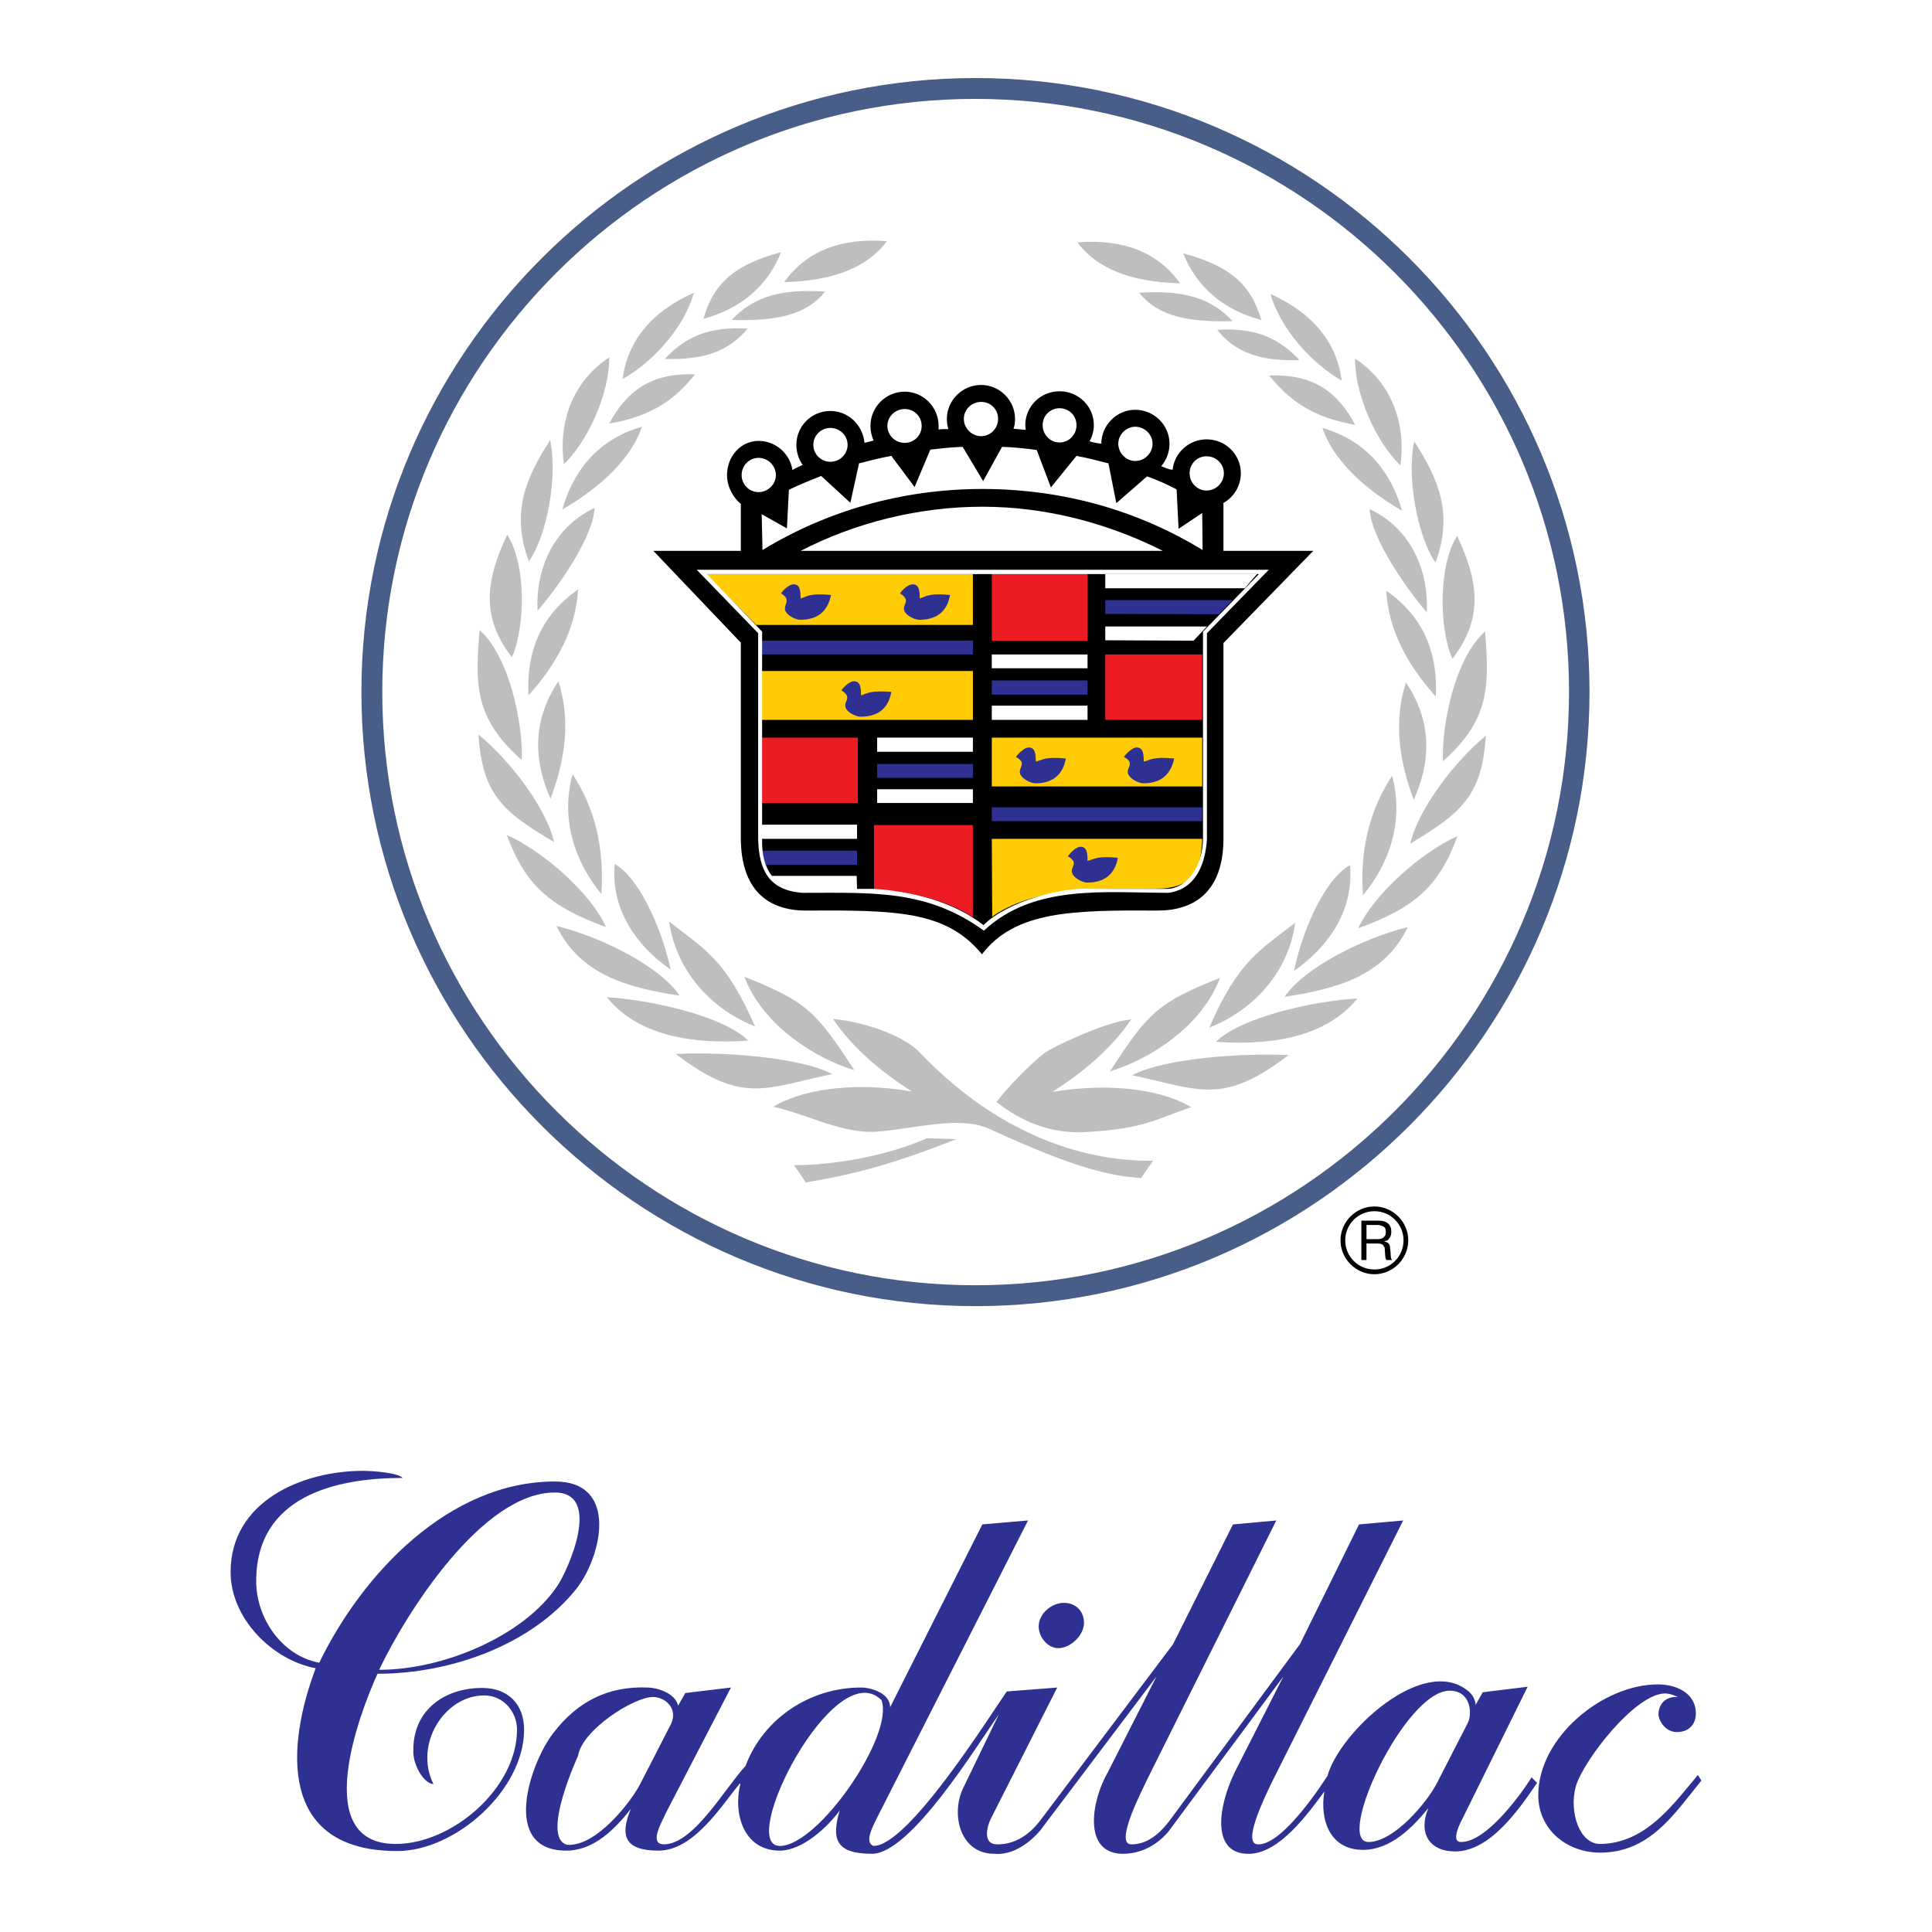
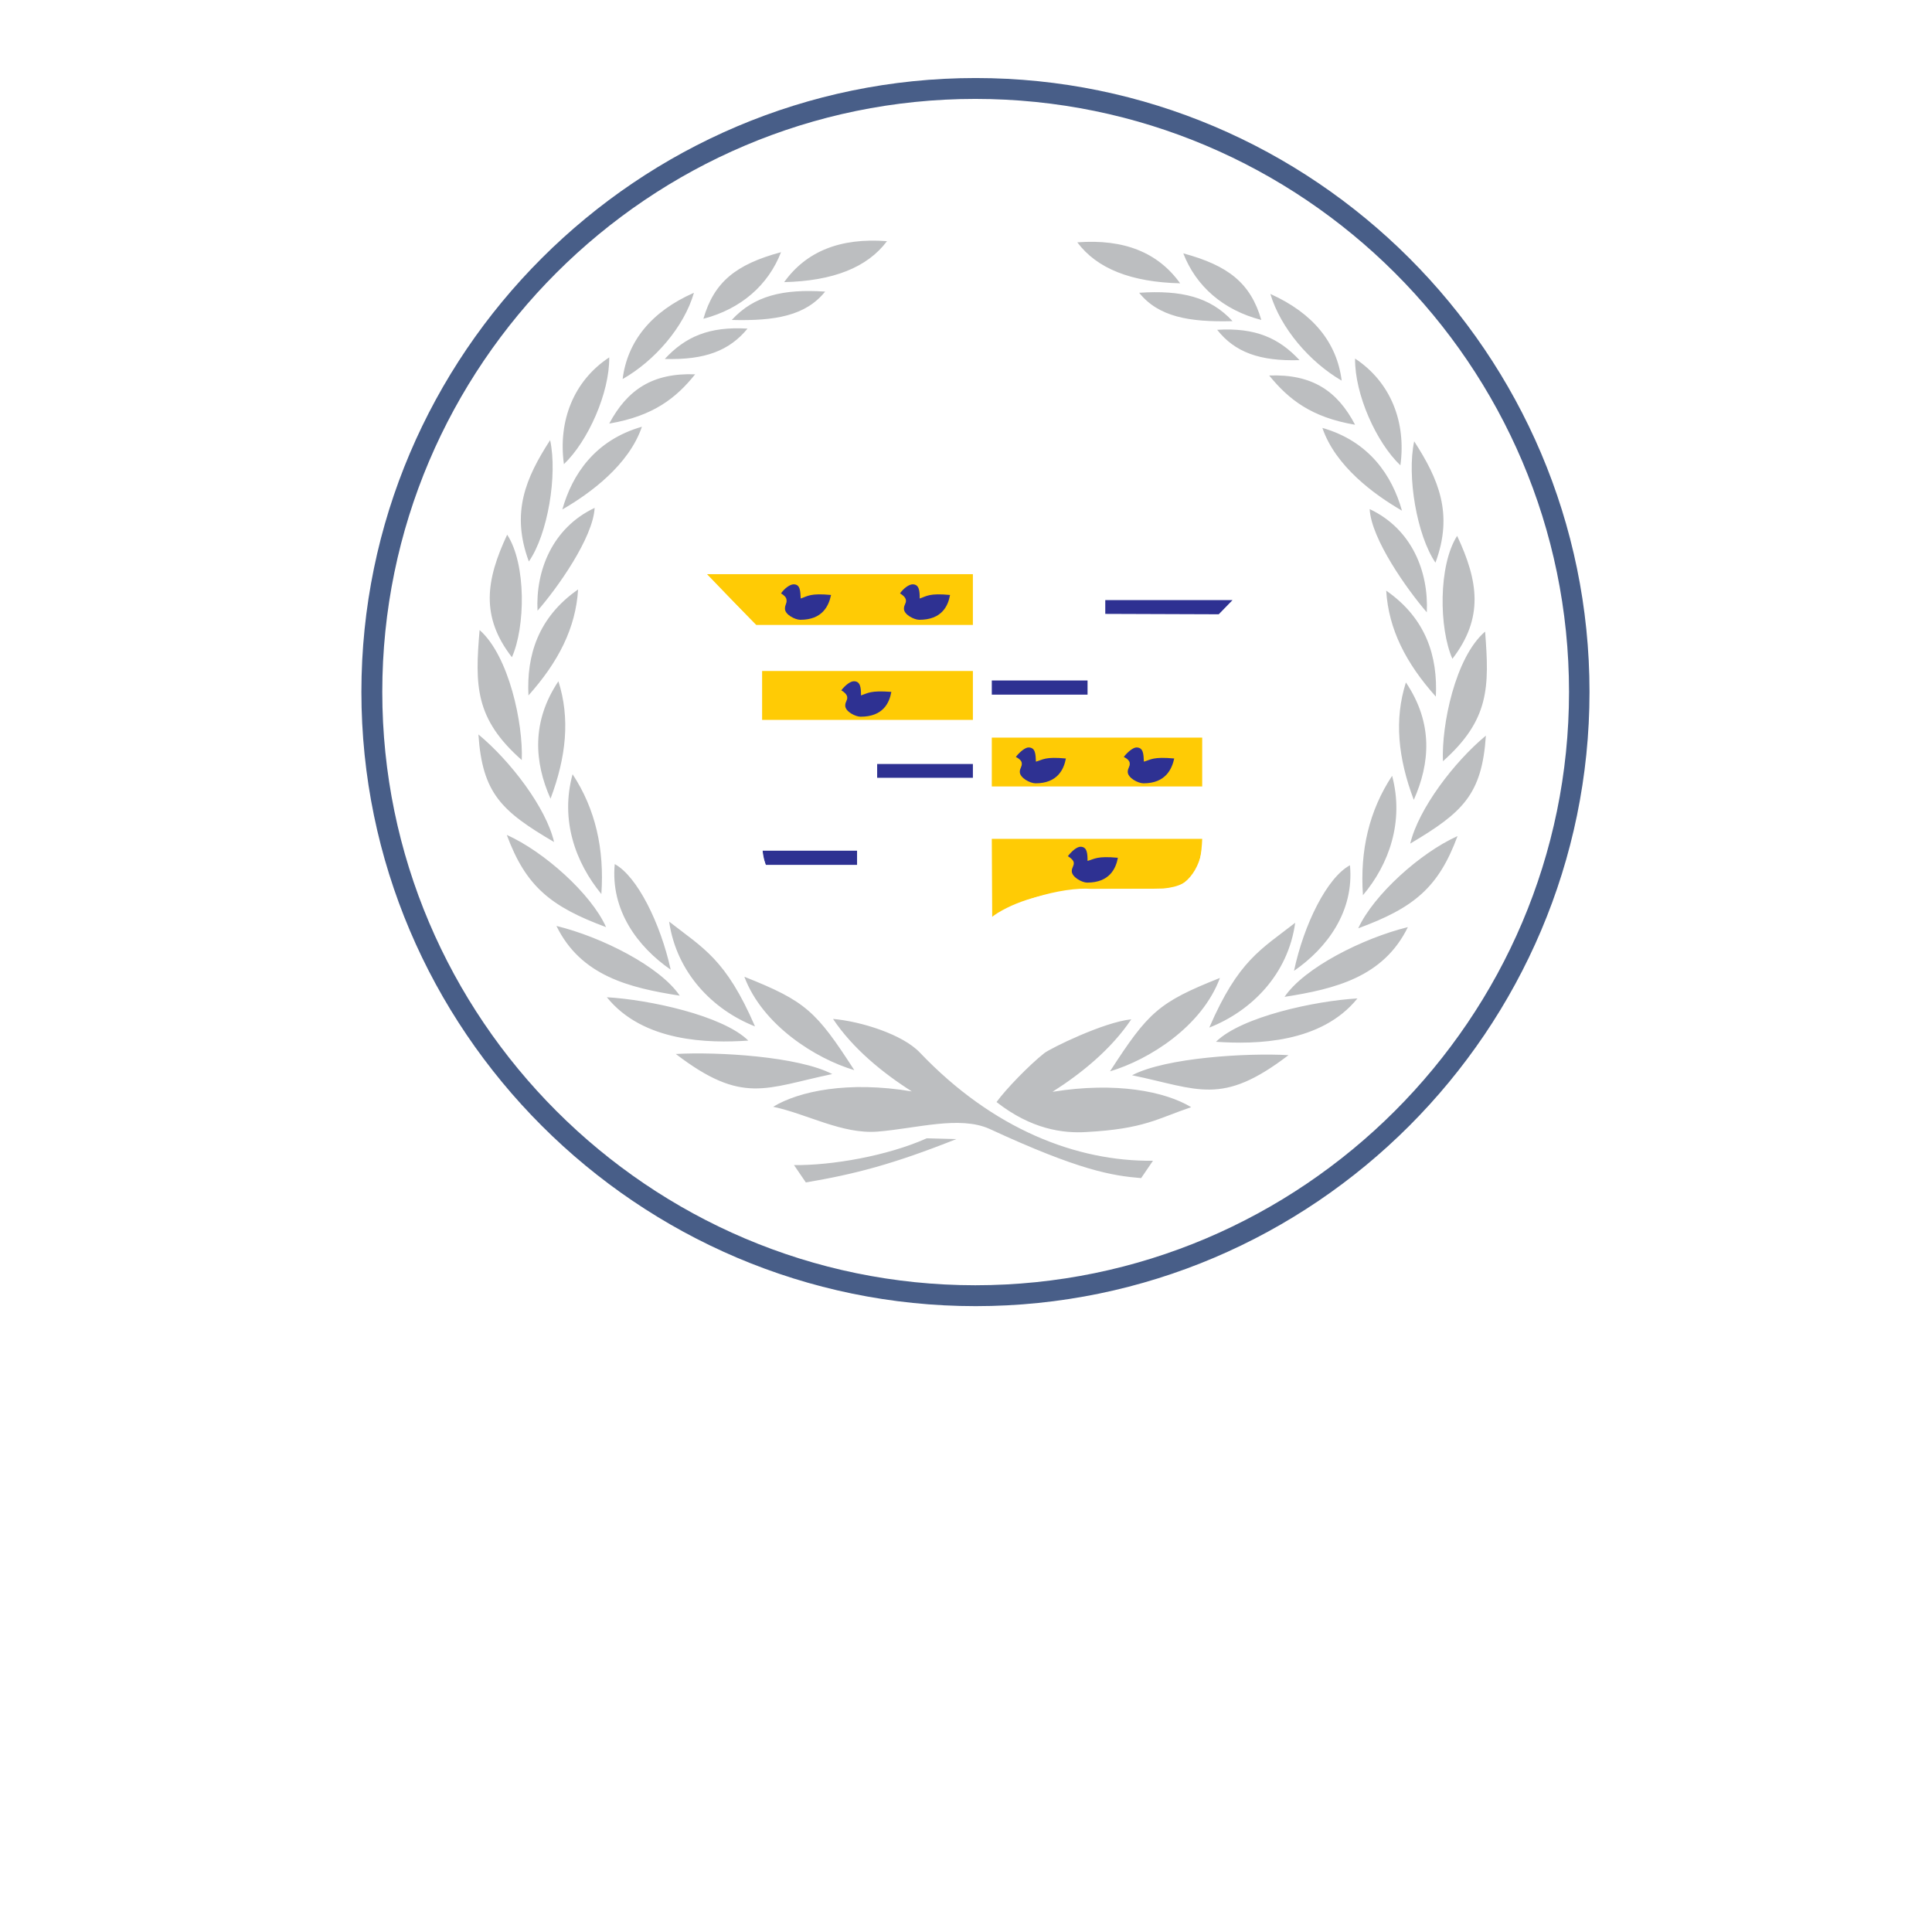
<svg xmlns="http://www.w3.org/2000/svg" version="1.0" id="Layer_1" x="0px" y="0px" width="192.756px" height="192.756px" viewBox="0 0 192.756 192.756" enable-background="new 0 0 192.756 192.756" xml:space="preserve">
  <g>
    <polygon fill-rule="evenodd" clip-rule="evenodd" fill="#FFFFFF" points="0,0 192.756,0 192.756,192.756 0,192.756 0,0  " />
-     <path fill-rule="evenodd" clip-rule="evenodd" fill="#2E3192" d="M167.312,172.809c-1.297,0-1.848-1.336-1.848-1.729   c0-1.062,0.708-1.848,1.927-1.77c0.039,0-0.708-0.354-1.258-0.354c-3.027,0-8.256,6.84-8.924,9.316s0.354,5.699,2.438,5.699   c4.599-0.039,7.39-4.088,9.748-6.879l0.354,0.551c-2.713,3.342-5.149,7.193-10.103,7.193c-3.303,0-6.172-2.279-6.172-5.74   c0-5.738,6.408-11.045,11.95-11.045c1.69,0,3.773,0.785,3.773,2.908C169.199,171.904,168.61,172.809,167.312,172.809   L167.312,172.809z M56.577,184.051c2.87,0.236,6.368-4.244,7.312-6.092l3.066-5.975c0.708-1.533-0.59-2.674-1.809-2.674   c-1.926,0-7.076,3.301-7.469,5.857C57.677,175.168,53.903,183.344,56.577,184.051L56.577,184.051z M77.804,184.17   c3.852,0,11.439-11.047,10.142-14.545C83.268,164.947,73.48,184.17,77.804,184.17L77.804,184.17z M136.533,183.775   c2.555,0,5.857-3.969,6.84-5.896l3.066-5.975c0.472-0.943,0.313-3.223-1.809-3.223   C140.149,168.682,133.152,183.775,136.533,183.775L136.533,183.775z M105.479,168.367l-6.684,13.207   c-0.274,0.629-0.824,2.438,0.708,2.438c1.494,0,2.987-0.668,4.324-2.438l13.208-17.531l5.976-11.951l4.324-0.393l-12.973,26.023   c-0.118,0.354-3.303,6.289-1.494,6.289c1.101,0,2.438-0.471,3.932-2.516l12.894-17.453l5.896-11.951l4.402-0.393l-13.052,26.023   c-0.824,1.691-3.065,6.328-1.414,6.289c2.555,0.078,6.761-6.604,6.918-6.84c1.18-4.285,9.475-12.107,13.995-8.49   c0.55,0.393,0.785,1.1,0.785,1.414l0.708-1.258l4.481-0.549l-6.525,13.207c-0.511,0.943-0.982,2.279-0.157,2.279   c2.595,0.08,6.172-4.992,7.076-6.445l0.55,0.549c-1.729,2.518-4.639,6.84-8.177,6.84c-2.633,0-3.694-1.887-2.673-4.322   c-1.611,1.965-3.773,4.166-6.525,4.166c-3.302,0-4.324-2.988-3.853-5.818c-1.611,2.162-4.48,6.211-7.547,6.211   c-3.656,0.039-3.146-4.48-1.416-8.098l4.875-9.592l-11.479,15.488c-1.454,1.691-3.145,2.201-4.56,2.201   c-4.01-0.039-3.105-5.307-1.494-8.098l4.874-9.592l-11.635,15.41c-1.141,1.297-2.752,2.438-4.561,2.279   c-3.341,0-4.324-3.812-3.145-6.447l3.616-7.469c-2.24,3.186-8.805,13.916-12.657,13.916c-3.656,0-4.049-1.494-3.224-4.324   c-1.18,1.652-3.735,4.01-5.975,4.01c-3.617,0-4.678-3.695-3.931-6.682c-0.079,0-0.079,0-0.079,0   c-1.887,2.318-4.599,6.682-8.098,6.682c-3.341,0-3.892-1.453-2.751-4.166c-1.573,2.004-3.695,4.166-6.447,4.166   c-6.604,0-3.577-8.766-1.336-11.674c2.437-3.225,5.542-4.758,9.434-4.6c0.904,0,2.751,0.51,3.066,1.809l0.708-1.258l4.56-0.551   l-6.525,12.578c-0.235,0.629-1.769,3.066-0.157,3.066c2.948,0,6.093-5.621,8.137-7.822c1.769-4.717,6.408-7.822,11.518-7.822   c1.062,0,2.909,0.59,2.909,1.965l9.198-18.24l4.561-0.393l-15.174,29.875c-0.157,0.395-1.258,2.242-0.236,2.596   c3.459,0,11.478-12.816,13.287-15.41L105.479,168.367L105.479,168.367z M108.151,161.92c0,1.219-1.337,2.516-2.555,2.516   c-1.101,0-1.966-1.139-1.966-2.162c0-1.258,1.258-2.357,2.516-2.357C107.326,159.916,108.151,160.74,108.151,161.92L108.151,161.92   z M55.554,158.303c1.101-1.572,4.6-9.395-0.196-9.395c-7.272,0-14.859,12.068-17.532,17.689   C44.272,166.598,52.213,163.217,55.554,158.303L55.554,158.303z M23.006,156.85c0-7.076,7.155-10.104,13.208-10.104   c0.865,0,3.42,0.158,3.97,0.707c-6.683,0-14.623,1.809-14.623,10.301c0,3.695,2.555,7.43,6.289,8.137   c4.285-8.846,12.933-18.082,23.507-18.082c6.408,0,4.678,7.469,2.162,10.691c-4.481,5.621-12.54,8.49-19.852,8.49   c-1.848,4.049-6.722,16.982,1.808,16.982c5.661,0,12.107-5.582,12.107-11.4c0-1.848-1.415-3.42-3.263-3.42   c-4.009,0-7.036,4.914-5.071,8.846c-0.983-0.039-2.123-2.006-2.005-3.459c0-3.893,3.066-6.133,6.879-6.133   c2.555,0,4.167,1.611,4.167,4.166c0,6.016-6.84,12.107-12.658,12.107c-11.99,0-11.007-10.613-8.138-18.238   C27.134,165.615,23.006,161.449,23.006,156.85L23.006,156.85z" />
-     <path fill-rule="evenodd" clip-rule="evenodd" d="M116.014,54.958c-5.386-2.712-11.558-4.403-18.005-4.403   c-6.368,0-12.736,1.612-18.122,4.403H116.014L116.014,54.958z M122.027,50.202c1.062-0.59,1.77-1.691,1.77-2.988   c0-1.887-1.533-3.381-3.421-3.381c-1.729,0-3.223,1.337-3.38,3.027c-0.394,0-0.747-0.197-1.14-0.354   c0.511-0.589,0.825-1.376,0.825-2.241c0-1.847-1.533-3.38-3.42-3.38c-1.848,0-3.381,1.533-3.381,3.38   c-0.393-0.039-0.786-0.118-1.18-0.235c0.275-0.472,0.433-1.022,0.433-1.612c0-1.887-1.533-3.381-3.42-3.381s-3.42,1.494-3.42,3.381   c0,0.157,0.039,0.313,0.039,0.471c-0.393-0.039-0.785-0.079-1.218-0.118c0.117-0.275,0.156-0.629,0.156-0.983   c0-1.847-1.533-3.38-3.38-3.38c-1.887,0-3.42,1.533-3.42,3.38c0,0.354,0.04,0.708,0.157,1.022c-0.314,0-0.667,0-0.982,0.04   c0-0.119,0-0.236,0-0.354c0-1.888-1.533-3.42-3.381-3.42c-1.887,0-3.42,1.533-3.42,3.42c0,0.511,0.118,1.022,0.314,1.454   c-0.314,0.079-0.589,0.157-0.904,0.236c-0.197-1.848-1.651-3.184-3.42-3.184c-1.848,0-3.38,1.494-3.38,3.38   c0,0.747,0.236,1.454,0.629,2.005c-0.354,0.157-0.708,0.314-1.022,0.511c-0.236-1.611-1.651-2.909-3.381-2.909   c-1.769,0-3.145,1.533-3.145,3.42c0,1.219,0.669,2.28,1.376,2.87v4.678h-8.727l8.727,9.159v19.458c0,5.189,2.673,7.272,6.486,7.272   c9.002-0.04,13.994,0,17.572,4.363c3.341-4.363,9.119-4.403,17.571-4.363c3.616,0,6.524-1.887,6.524-7.194V64.156l8.963-9.199   h-8.963V50.24C122.027,50.202,122.027,50.202,122.027,50.202L122.027,50.202z M120.376,45.523c0.943,0,1.73,0.747,1.73,1.69   s-0.787,1.729-1.73,1.729c-0.942,0-1.689-0.786-1.689-1.729S119.434,45.523,120.376,45.523L120.376,45.523z M113.262,42.575   c0.943,0,1.729,0.786,1.729,1.69c0,0.943-0.786,1.729-1.729,1.729c-0.904,0-1.69-0.786-1.69-1.729   C111.571,43.361,112.357,42.575,113.262,42.575L113.262,42.575z M105.714,40.728c0.943,0,1.69,0.747,1.69,1.69   c0,0.943-0.747,1.729-1.69,1.729s-1.69-0.786-1.69-1.729C104.023,41.474,104.771,40.728,105.714,40.728L105.714,40.728z    M97.892,40.098c0.943,0,1.689,0.747,1.689,1.69c0,0.943-0.746,1.73-1.689,1.73s-1.73-0.787-1.73-1.73   C96.162,40.845,96.948,40.098,97.892,40.098L97.892,40.098z M90.265,40.806c0.943,0,1.69,0.747,1.69,1.69s-0.747,1.69-1.69,1.69   s-1.73-0.747-1.73-1.69S89.322,40.806,90.265,40.806L90.265,40.806z M82.835,42.693c0.944,0,1.73,0.747,1.73,1.69   s-0.786,1.69-1.73,1.69c-0.904,0-1.69-0.747-1.69-1.69S81.932,42.693,82.835,42.693L82.835,42.693z M75.681,45.68   c0.944,0,1.73,0.786,1.73,1.729c0,0.904-0.786,1.69-1.73,1.69c-0.943,0-1.69-0.786-1.69-1.69   C73.991,46.466,74.738,45.68,75.681,45.68L75.681,45.68z M76.074,54.879l-0.079-3.577l2.516,1.415l0.196-3.853   c1.062-0.511,2.123-0.943,3.224-1.375l2.909,2.673l0.865-3.931c1.061-0.275,2.123-0.551,3.224-0.747l2.319,3.105l1.572-3.734   c1.061-0.118,2.123-0.236,3.224-0.275L98.088,48l1.887-3.42c1.18,0.04,2.319,0.157,3.459,0.314l1.415,3.734l2.556-3.145   c1.062,0.196,2.123,0.472,3.184,0.747l0.786,3.971l3.067-2.673c1.021,0.353,1.965,0.786,2.948,1.297l0.196,3.931l2.358-1.573   l0.039,3.695c-6.407-3.931-13.916-6.093-21.975-6.093C90.069,48.786,82.521,50.948,76.074,54.879L76.074,54.879z" />
-     <path fill-rule="evenodd" clip-rule="evenodd" fill="#2E3192" d="M98.952,80.548h20.992v1.376H98.952V80.548L98.952,80.548z    M75.957,63.92h21.109v1.375H75.957V63.92L75.957,63.92z" />
    <path fill-rule="evenodd" clip-rule="evenodd" fill="#FFFFFF" d="M110.273,57.277h15.135l-1.219,1.415h-13.916V57.277   L110.273,57.277z M110.273,62.505h10.143l-1.337,1.416l-8.806-0.04V62.505L110.273,62.505z M98.952,65.296h9.553v1.376h-9.553   V65.296L98.952,65.296z M98.952,70.406h9.553v1.415h-9.553V70.406L98.952,70.406z M87.514,73.591h9.552v1.415h-9.552V73.591   L87.514,73.591z M87.514,78.74h9.552v1.376h-9.552V78.74L87.514,78.74z M75.957,82.278h9.552v1.415h-9.552V82.278L75.957,82.278z    M76.979,87.388h8.491l0.04,1.415h-5.386C79.023,88.803,77.568,88.214,76.979,87.388L76.979,87.388z" />
    <path fill-rule="evenodd" clip-rule="evenodd" fill="#2E3192" d="M110.273,59.872h12.697l-1.376,1.415l-11.321-0.04V59.872   L110.273,59.872z M98.952,67.891h9.553v1.415h-9.553V67.891L98.952,67.891z M87.514,76.224h9.552V77.6h-9.552V76.224L87.514,76.224   z M76.074,84.873h9.435v1.415h-9.12C76.231,85.855,76.114,85.501,76.074,84.873L76.074,84.873z" />
    <path fill-rule="evenodd" clip-rule="evenodd" fill="#FFCB05" d="M119.944,83.693H98.952l0.04,7.784   c0.157-0.157,0.393-0.275,0.551-0.394c4.795-2.909,11.32-2.28,16.51-2.437C119.197,88.371,119.826,86.602,119.944,83.693   L119.944,83.693z M70.453,57.277h26.612v5.071h-21.62L70.453,57.277L70.453,57.277z M75.957,66.947h21.109v4.874H75.957V66.947   L75.957,66.947z M98.952,73.591h20.992v4.874H98.952V73.591L98.952,73.591z" />
-     <path fill-rule="evenodd" clip-rule="evenodd" fill="#ED1C24" d="M87.199,82.317h9.866v9.198c-2.948-2.005-7.468-2.712-9.866-2.712   V82.317L87.199,82.317z M75.957,73.591h9.63v6.525h-9.63V73.591L75.957,73.591z M110.273,65.296h9.671v6.525h-9.671V65.296   L110.273,65.296z M98.952,57.277h9.553v6.644h-9.553V57.277L98.952,57.277z" />
    <path fill-rule="evenodd" clip-rule="evenodd" fill="#2E3192" d="M83.936,68.873c0.394-0.511,0.904-0.904,1.258-0.904   c0.668,0,0.708,0.668,0.708,1.415c0.708-0.236,0.943-0.511,3.027-0.354c-0.197,1.101-0.826,2.476-3.066,2.476   c-0.511,0-1.533-0.511-1.533-1.101c0-0.432,0.236-0.511,0.196-0.865C84.486,69.267,84.211,69.031,83.936,68.873L83.936,68.873z    M89.793,59.203c0.354-0.511,0.904-0.904,1.258-0.904c0.668,0,0.708,0.668,0.708,1.415c0.708-0.236,0.944-0.55,3.027-0.354   c-0.196,1.101-0.825,2.477-3.066,2.477c-0.511,0-1.533-0.511-1.533-1.101c0-0.433,0.236-0.512,0.196-0.865   C90.344,59.596,90.069,59.36,89.793,59.203L89.793,59.203z M77.922,59.203c0.354-0.511,0.904-0.904,1.258-0.904   c0.668,0,0.668,0.668,0.708,1.415c0.708-0.236,0.943-0.55,3.027-0.354c-0.235,1.101-0.865,2.477-3.066,2.477   c-0.511,0-1.533-0.511-1.533-1.101c0-0.433,0.197-0.512,0.157-0.865C78.472,59.596,78.196,59.36,77.922,59.203L77.922,59.203z    M101.351,75.517c0.394-0.511,0.943-0.943,1.258-0.943c0.708,0,0.708,0.668,0.747,1.416c0.708-0.197,0.903-0.511,2.987-0.315   c-0.196,1.062-0.825,2.477-3.026,2.477c-0.551,0-1.572-0.55-1.572-1.14c0-0.393,0.235-0.511,0.196-0.865   C101.94,75.91,101.665,75.674,101.351,75.517L101.351,75.517z M112.121,75.517c0.394-0.511,0.944-0.943,1.259-0.943   c0.707,0,0.707,0.668,0.746,1.416c0.708-0.197,0.904-0.511,3.027-0.315c-0.236,1.062-0.864,2.477-3.066,2.477   c-0.55,0-1.572-0.55-1.572-1.14c0-0.393,0.235-0.511,0.197-0.865C112.712,75.91,112.436,75.674,112.121,75.517L112.121,75.517z    M106.54,85.423c0.393-0.511,0.903-0.943,1.258-0.943c0.668,0,0.707,0.668,0.707,1.415c0.708-0.196,0.943-0.511,3.026-0.314   c-0.195,1.062-0.825,2.477-3.065,2.477c-0.511,0-1.533-0.55-1.533-1.14c0-0.393,0.236-0.511,0.196-0.865   C107.09,85.816,106.814,85.58,106.54,85.423L106.54,85.423z" />
    <path fill-rule="evenodd" clip-rule="evenodd" fill="#485E88" d="M97.341,130.314c33.729,0,61.245-27.557,61.245-61.284   c0-33.728-27.517-61.245-61.245-61.245c-33.728,0-61.284,27.517-61.284,61.245C36.057,102.758,63.613,130.314,97.341,130.314   L97.341,130.314z M97.302,128.23c32.627,0,59.24-26.611,59.24-59.2c0-32.627-26.613-59.162-59.24-59.162   c-32.549,0-59.162,26.534-59.162,59.162C38.14,101.619,64.753,128.23,97.302,128.23L97.302,128.23z" />
    <path fill-rule="evenodd" clip-rule="evenodd" fill="#BCBEC0" d="M135.511,92.617c1.534-3.342,6.211-7.548,9.906-9.199   C143.53,88.528,141.093,90.572,135.511,92.617L135.511,92.617z M117.743,28.266c-4.875-0.118-8.295-1.455-10.26-4.088   C112.161,23.824,115.542,25.2,117.743,28.266L117.743,28.266z M125.841,31.922c-3.813-0.983-6.525-3.381-7.783-6.644   C122.578,26.497,124.779,28.266,125.841,31.922L125.841,31.922z M133.859,37.976c-3.184-1.848-6.093-5.229-7.114-8.648   C131.029,31.253,133.388,34.202,133.859,37.976L133.859,37.976z M139.717,46.427c-2.397-2.28-4.56-7.076-4.521-10.653   C138.773,38.133,140.307,42.143,139.717,46.427L139.717,46.427z M143.216,56.137c-1.848-2.712-2.869-8.608-2.123-12.107   C143.53,47.803,145.023,51.263,143.216,56.137L143.216,56.137z M144.906,65.729c-1.337-3.027-1.415-9.316,0.472-12.265   C147.5,57.984,148.051,61.64,144.906,65.729L144.906,65.729z M143.963,75.949c-0.157-3.578,1.218-10.378,4.206-12.933   C148.601,68.559,148.601,71.821,143.963,75.949L143.963,75.949z M140.7,84.165c0.825-3.459,4.363-8.137,7.547-10.771   C147.854,79.291,145.928,81.06,140.7,84.165L140.7,84.165z M122.971,32.04c-4.323,0.118-7.39-0.432-9.316-2.83   C117.821,28.934,120.73,29.603,122.971,32.04L122.971,32.04z M129.654,35.932c-3.971,0.118-6.447-0.787-8.217-3.027   C125.251,32.668,127.609,33.73,129.654,35.932L129.654,35.932z M135.196,42.378c-4.402-0.747-6.644-2.555-8.569-4.914   C130.911,37.308,133.428,38.998,135.196,42.378L135.196,42.378z M139.875,50.948c-2.792-1.612-6.644-4.442-7.941-8.255   C136.611,44.03,138.892,47.449,139.875,50.948L139.875,50.948z M142.351,61.09c-1.965-2.28-5.543-7.312-5.699-10.299   C140.896,52.795,142.548,57.08,142.351,61.09L142.351,61.09z M143.255,69.502c-2.987-3.342-4.717-6.722-4.953-10.575   C142.312,61.719,143.451,65.532,143.255,69.502L143.255,69.502z M141.054,79.801c-1.572-4.167-1.966-8.019-0.786-11.714   C143.02,72.175,142.665,76.185,141.054,79.801L141.054,79.801z M135.982,89.314c-0.314-4.481,0.629-8.452,2.909-11.911   C140.11,81.963,138.577,86.249,135.982,89.314L135.982,89.314z M128.16,99.457c1.966-2.909,7.822-5.857,12.304-6.958   C138.027,97.49,133.191,98.67,128.16,99.457L128.16,99.457z M121.319,103.938c2.556-2.516,9.946-4.088,14.112-4.324   C131.815,104.096,125.29,104.213,121.319,103.938L121.319,103.938z M112.947,107.279c3.381-1.77,11.478-2.24,15.605-2.006   C121.87,110.385,119.591,108.654,112.947,107.279L112.947,107.279z M129.104,96.862c0.982-4.639,3.302-9.316,5.582-10.535   C135.118,90.926,132.405,94.582,129.104,96.862L129.104,96.862z M120.651,102.523c2.909-6.723,5.15-7.784,8.57-10.458   C128.514,97.216,124.858,100.871,120.651,102.523L120.651,102.523z M110.745,106.887c3.813-5.896,4.836-6.881,10.968-9.318   C119.905,102.443,114.598,105.746,110.745,106.887L110.745,106.887z M92.466,113.568c-3.97,1.77-9.473,2.713-13.247,2.674   l1.179,1.729c4.875-0.824,8.688-1.807,15.017-4.324L92.466,113.568L92.466,113.568z M105.007,108.93   c2.908-1.848,5.856-4.246,7.861-7.232c-2.752,0.275-8.098,2.908-8.688,3.381c-1.494,1.18-3.853,3.617-4.756,4.873   c3.459,2.713,6.643,3.146,9.002,2.988c5.739-0.314,7.036-1.336,10.417-2.477C116.249,108.891,111.336,107.908,105.007,108.93   L105.007,108.93z M90.973,108.891c-2.91-1.848-5.897-4.285-7.862-7.232c2.751,0.236,6.958,1.533,8.688,3.381   c7.272,7.625,15.606,10.85,23.232,10.77l-1.179,1.73c-2.87-0.236-6.133-0.746-15.135-4.914c-2.988-1.336-7.272-0.039-11.164,0.275   c-3.538,0.275-7.037-1.77-10.417-2.477C79.73,108.852,84.644,107.83,90.973,108.891L90.973,108.891z M85.233,106.768   c-3.813-5.896-4.835-6.879-10.968-9.316C76.074,102.287,81.381,105.627,85.233,106.768L85.233,106.768z M75.327,102.404   c-2.909-6.722-5.149-7.783-8.569-10.457C67.504,97.059,71.121,100.754,75.327,102.404L75.327,102.404z M66.915,96.744   c-1.022-4.639-3.342-9.316-5.582-10.535C60.9,90.808,63.613,94.464,66.915,96.744L66.915,96.744z M59.997,89.197   c0.314-4.482-0.59-8.491-2.87-11.95C55.869,81.845,57.441,86.091,59.997,89.197L59.997,89.197z M54.926,79.684   c1.572-4.167,1.965-8.02,0.786-11.714C53,72.018,53.314,76.067,54.926,79.684L54.926,79.684z M52.724,69.384   c2.987-3.341,4.717-6.722,4.953-10.574C53.667,61.601,52.527,65.414,52.724,69.384L52.724,69.384z M53.628,60.932   c1.966-2.24,5.543-7.272,5.7-10.259C55.083,52.678,53.432,56.962,53.628,60.932L53.628,60.932z M56.105,50.83   c2.791-1.612,6.643-4.442,7.94-8.255C59.368,43.912,57.087,47.332,56.105,50.83L56.105,50.83z M60.783,42.26   c4.403-0.747,6.683-2.555,8.57-4.914C65.107,37.189,62.591,38.88,60.783,42.26L60.783,42.26z M66.325,35.813   c4.01,0.118,6.447-0.826,8.255-3.027C70.728,32.551,68.37,33.612,66.325,35.813L66.325,35.813z M73.008,31.922   c4.363,0.118,7.39-0.433,9.316-2.83C78.158,28.816,75.249,29.485,73.008,31.922L73.008,31.922z M83.032,107.16   c-3.381-1.768-11.479-2.24-15.606-2.004C74.108,110.268,76.389,108.537,83.032,107.16L83.032,107.16z M74.659,103.82   c-2.555-2.516-9.945-4.088-14.112-4.324C64.164,103.977,70.689,104.096,74.659,103.82L74.659,103.82z M67.819,99.338   c-1.965-2.908-7.783-5.856-12.304-6.957C57.953,97.373,62.788,98.553,67.819,99.338L67.819,99.338z M60.468,92.499   c-1.494-3.341-6.211-7.547-9.906-9.199C52.449,88.41,54.926,90.455,60.468,92.499L60.468,92.499z M55.279,84.008   c-0.786-3.42-4.363-8.098-7.547-10.732C48.125,79.172,50.051,80.941,55.279,84.008L55.279,84.008z M52.056,75.831   c0.157-3.577-1.258-10.378-4.206-12.973C47.378,68.402,47.378,71.704,52.056,75.831L52.056,75.831z M51.073,65.571   c1.336-2.987,1.454-9.277-0.472-12.225C48.479,57.867,47.929,61.522,51.073,65.571L51.073,65.571z M52.764,56.019   c1.887-2.712,2.87-8.609,2.123-12.107C52.449,47.685,50.956,51.145,52.764,56.019L52.764,56.019z M56.262,46.309   c2.398-2.279,4.56-7.115,4.521-10.653C57.206,38.015,55.672,42.025,56.262,46.309L56.262,46.309z M62.119,37.818   c3.184-1.808,6.132-5.188,7.115-8.608C64.949,31.097,62.591,34.084,62.119,37.818L62.119,37.818z M70.178,31.804   c3.774-0.983,6.486-3.381,7.744-6.644C73.401,26.379,71.239,28.148,70.178,31.804L70.178,31.804z M78.236,28.148   c4.875-0.118,8.294-1.455,10.26-4.088C83.818,23.706,80.438,25.082,78.236,28.148L78.236,28.148z" />
    <path fill-rule="evenodd" clip-rule="evenodd" fill="#FFFFFF" d="M120.416,63.173v20.559c-0.157,2.477-1.101,4.953-3.813,5.346   c-6.289,0-13.443-0.904-18.437,3.774c-5.7-4.128-11.085-3.774-18.082-3.774c-3.381-0.236-4.363-2.28-4.442-5.346V63.173   l-6.132-6.329h57.077L120.416,63.173L120.416,63.173z M70.532,57.277h55.073l-5.582,5.739v20.716   c-0.039,2.634-1.532,4.835-3.498,4.953h-7.626c-2.831-0.236-8.452,1.258-10.771,3.617c-2.437-1.887-5.857-3.224-10.771-3.617   h-7.272c-2.791,0-4.127-1.926-4.049-4.953V63.016L70.532,57.277L70.532,57.277z" />
-     <path fill-rule="evenodd" clip-rule="evenodd" d="M135.825,125.715v-3.93h1.729c0.826,0,1.258,0.393,1.258,1.1   c0,0.197-0.039,0.434-0.157,0.59c-0.117,0.197-0.274,0.354-0.511,0.354v0.039c0.118,0.041,0.236,0.078,0.314,0.119   c0.079,0.078,0.157,0.156,0.196,0.275c0,0.078,0.04,0.156,0.04,0.275c0,0.078,0.039,0.234,0.039,0.354   c0,0.275,0.039,0.471,0.039,0.549c0,0.08,0.039,0.158,0.118,0.275h-0.551c-0.078-0.078-0.117-0.156-0.117-0.275   c0-0.039-0.04-0.234-0.04-0.471c0-0.197-0.039-0.393-0.039-0.512c-0.078-0.078-0.117-0.195-0.196-0.275   c-0.118-0.078-0.314-0.117-0.511-0.117h-1.102v1.65H135.825L135.825,125.715z M136.336,122.217v1.414h1.141   c0.235,0,0.393-0.078,0.511-0.117c0.079-0.117,0.196-0.195,0.236-0.275c0-0.117,0.039-0.234,0.039-0.314   c0-0.195-0.039-0.314-0.079-0.432c-0.078-0.078-0.196-0.156-0.314-0.197c-0.117-0.039-0.275-0.078-0.432-0.078H136.336   L136.336,122.217z M137.123,120.842c1.611,0,2.908,1.297,2.908,2.908s-1.297,2.908-2.908,2.908c-1.612,0-2.909-1.297-2.909-2.908   S135.511,120.842,137.123,120.842L137.123,120.842z M137.123,120.369c1.848,0,3.38,1.533,3.38,3.381s-1.532,3.381-3.38,3.381   s-3.381-1.533-3.381-3.381S135.275,120.369,137.123,120.369L137.123,120.369z" />
  </g>
</svg>